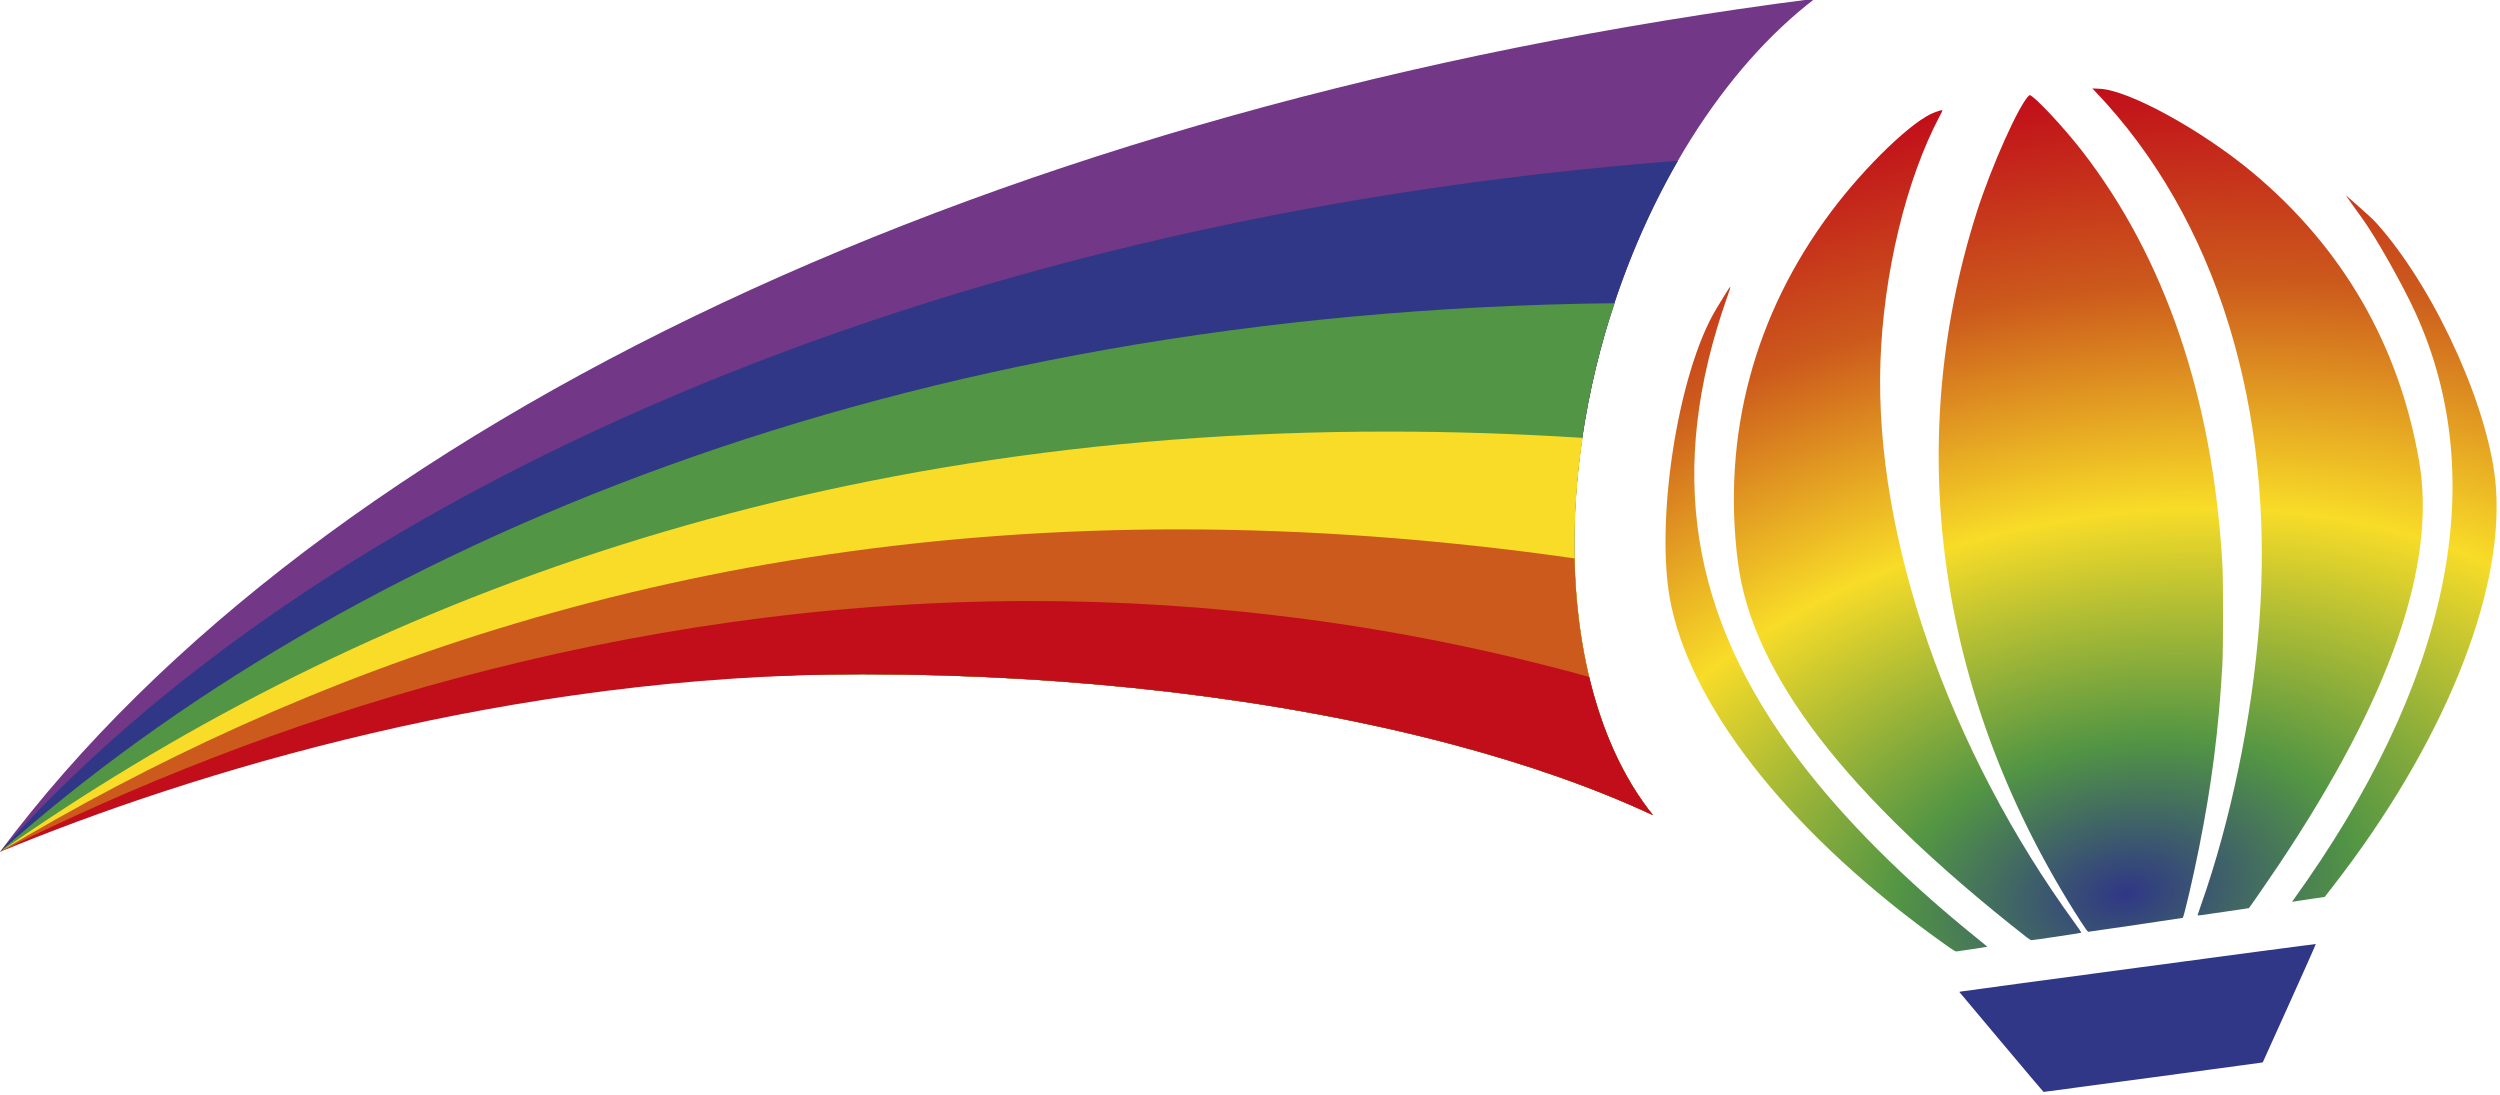
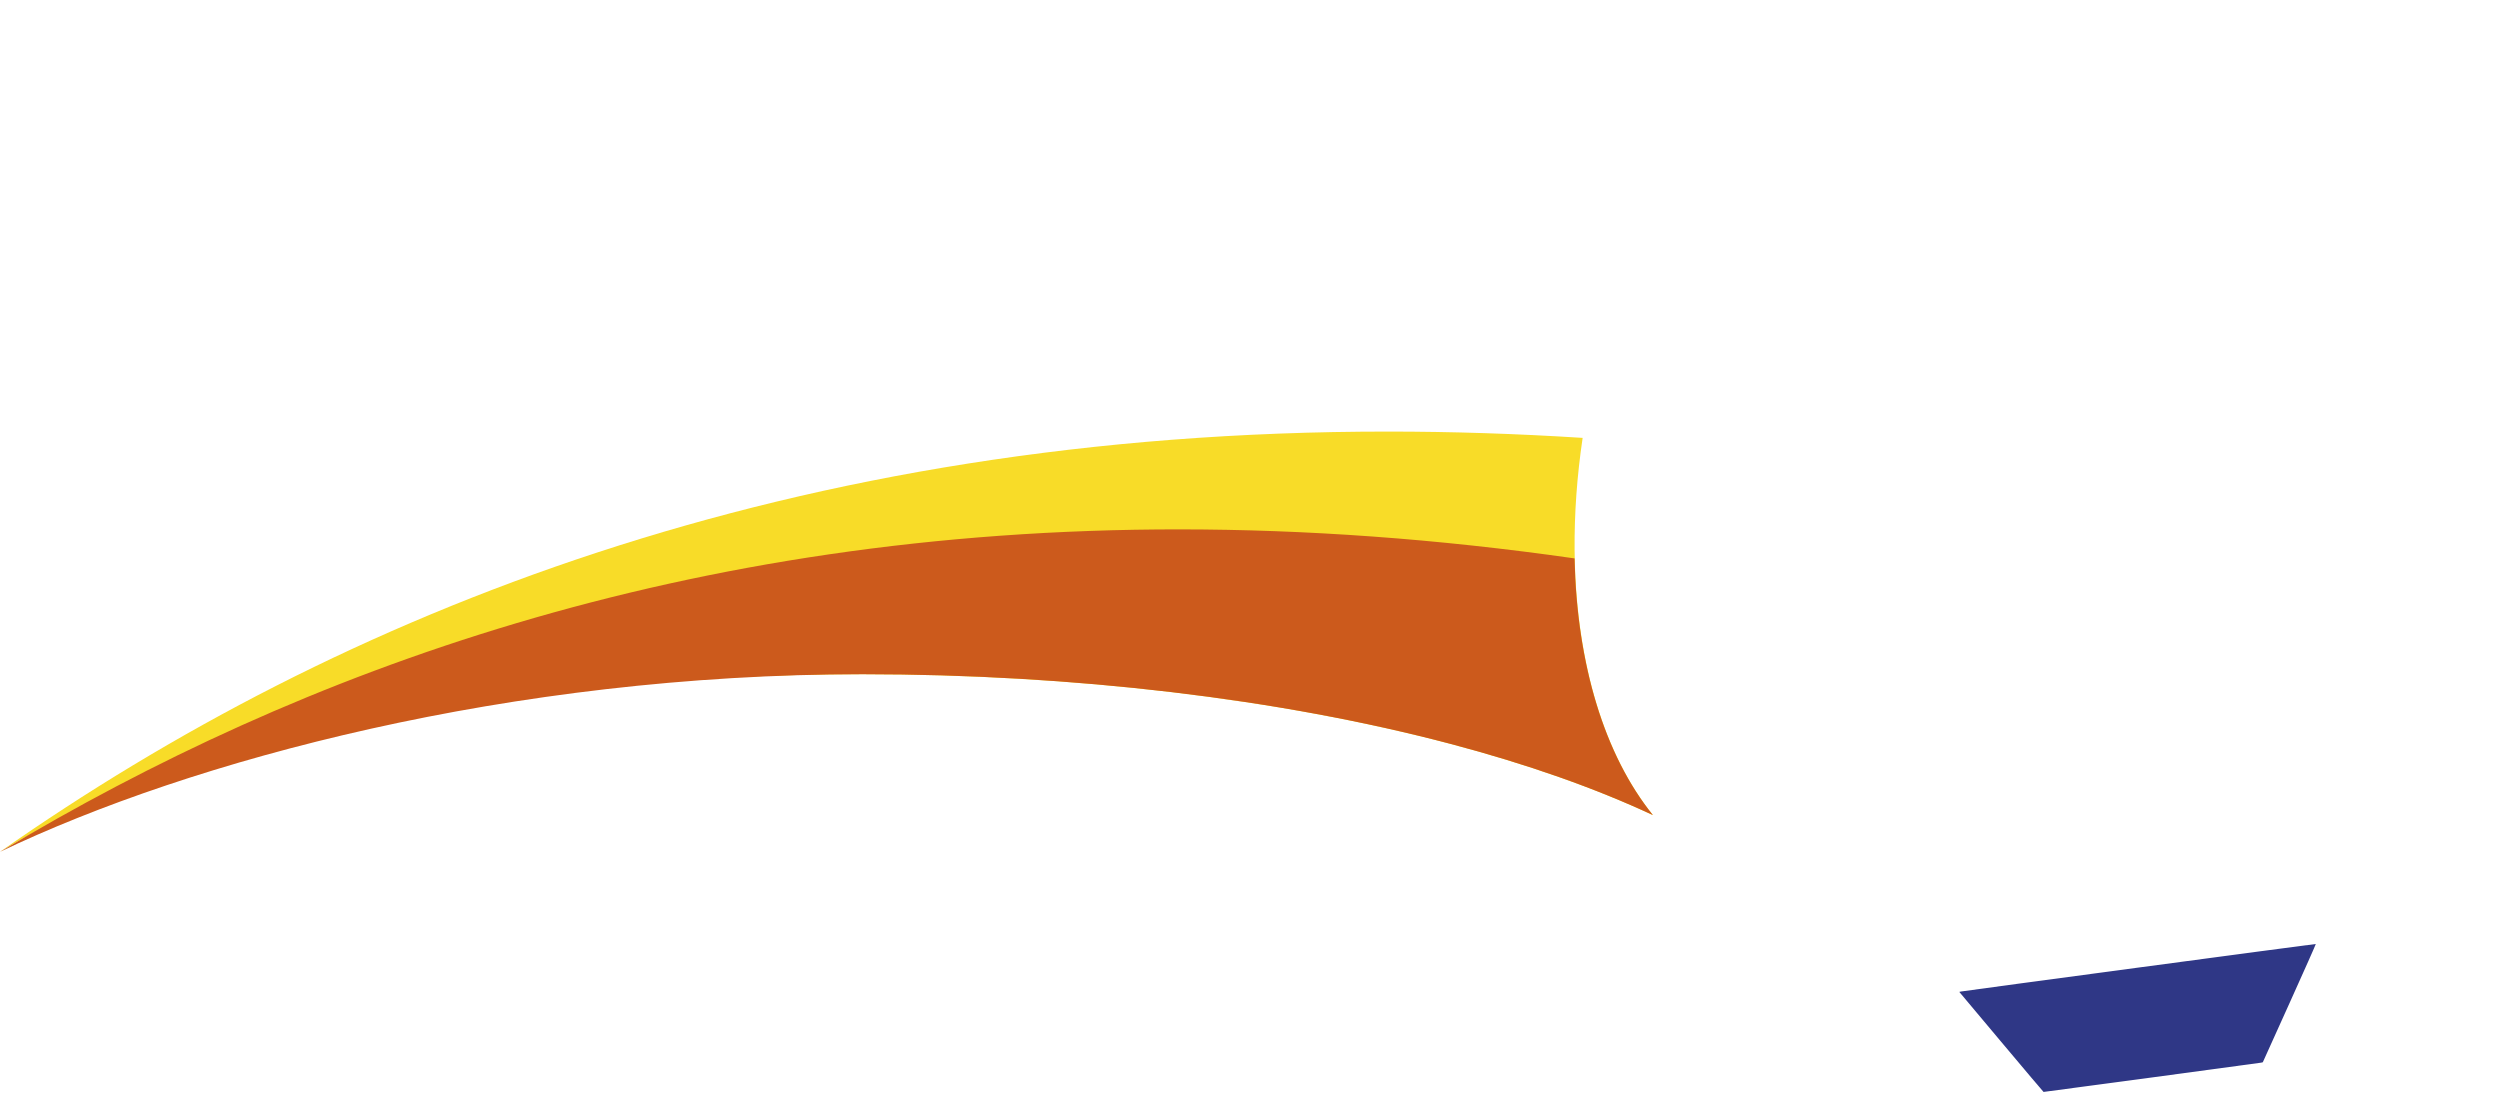
<svg xmlns="http://www.w3.org/2000/svg" width="1339.6pt" height="586.61pt" version="1.1" viewBox="0 0 1339.6 586.61">
  <defs>
    <radialGradient id="a" cx="5100" cy="4566.8" r="997.63" gradientTransform="matrix(2.907 -.501 .328 1.9 -11221 -1521.2)" gradientUnits="userSpaceOnUse">
      <stop stop-color="#2f3786" offset="0" />
      <stop stop-color="#529544" offset=".188" />
      <stop stop-color="#f8dc28" offset=".472" />
      <stop stop-color="#cc5a1c" offset=".75" />
      <stop stop-color="#c10e1a" offset="1" />
    </radialGradient>
  </defs>
  <g transform="matrix(.279 0 0 .279 0 -547.96)">
-     <path transform="scale(.8)" d="m4357.2 2451.7c-1958.3 251.8-3584.3 1013.4-4357.2 2048.3 434.87-265.16 1224.6-425.98 2071.2-426.41 506.73 0.243 1000.4 58.75 1410.8 167.21 184.38 48.72 347.74 106.41 486.19 171.1-200.74-248.53-245.75-705.51-114.19-1159.4 98.379-338.74 283.16-632.82 503.18-800.8z" fill="#723887" />
-     <path transform="scale(.8)" d="m4028.4 2840.9c-1807.2 139.1-3273.7 810.1-4028.4 1659.1 434.87-265.16 1224.6-425.98 2071.2-426.41 506.73 0.243 1000.4 58.75 1410.8 167.21 184.38 48.72 347.74 106.41 486.19 171.1-200.74-248.53-245.75-705.51-114.19-1159.4 42.527-146.21 101.75-286.02 174.38-411.63z" fill="#2f3786" />
-     <path transform="scale(.8)" d="m3876.5 3182.9c-1723.1 18.8-3051.7 584-3876.5 1317.1 434.87-265.16 1224.6-425.98 2071.2-426.41 506.73 0.243 1000.4 58.75 1410.8 167.21 184.38 48.72 347.74 106.41 486.19 171.1-200.74-248.53-245.75-705.51-114.19-1159.4 7.065-23.372 14.564-46.597 22.486-69.641z" fill="#529544" />
    <path transform="scale(.8)" d="m3334.9 3491.1c-1435.5-0.8-2518.5 437.4-3334.9 1008.9 434.87-265.16 1224.6-425.98 2071.2-426.41 506.73 0.243 1000.4 58.75 1410.8 167.21 184.38 48.72 347.74 106.41 486.19 171.1-160.6-199.64-223.43-536.91-168.72-905.65-158.84-10.141-313.68-15.075-464.62-15.154z" fill="#f8dc28" />
    <path transform="scale(.8)" d="m2834.8 3725.9c-1190.7-1-2116 342.9-2834.8 774.1 460-220 1224.6-425.98 2071.2-426.41 506.73 0.243 1000.4 58.75 1410.8 167.21 184.38 48.72 347.74 106.41 486.19 171.1-116.17-144.06-182.72-362.07-188.15-616.32-332.36-47.541-647.16-69.416-945.33-69.664z" fill="#cc5a1c" />
-     <path transform="scale(.8)" d="m2470.2 3897.9c-985.8 1.1-1845.2 289.6-2470.2 602.1 460-190 1224.6-425.98 2071.2-426.41 506.73 0.243 1000.4 58.75 1410.8 167.21 184.38 48.72 347.74 106.41 486.19 171.1-69.243-86.004-121.35-199-153-331.75-466.27-129.1-917.56-182.68-1345.1-182.21z" fill="#c10e1a" />
    <path d="m3843.6 3965.1-80.637-96.062 3.189-0.741c4.558-1.058 680.64-91.641 681.51-91.31 0.399 0.151-22.337 51.331-50.524 113.73l-51.249 113.46-3.366 0.791c-2.69 0.632-415.72 56.191-417.73 56.191-0.306 0-36.843-43.228-81.193-96.062z" fill="#2f3786" />
-     <path transform="scale(.8)" d="m5023.1 2667.3 6.338 6.621c291.82 304.93 432.7 761.21 394.37 1277.4-16.656 224.33-68.903 476.7-140.41 678.23-4.183 11.787-7.607 21.857-7.607 22.377-0.01 1.544 1.921 1.306 63.658-7.879 32.588-4.848 59.369-8.818 59.514-8.818 0.739-0.014 48.074-68.596 70.918-102.75 268.56-401.52 380.17-721.74 337.89-969.45-47.359-277.44-182.98-512.81-399.62-693.54-122.64-102.32-297.9-198.38-367.44-201.4l-17.609-0.766zm-150.51 16.092c-0.308-0.01-0.552 0.057-0.731 0.205-23.381 19.405-91.404 171-126.8 282.58-179.82 566.9-90.714 1172 250.54 1701.5 11.411 17.705 16.298 24.268 18.07 24.268 2.829 0 224.21-32.627 226.35-33.359 2.745-0.94 24.382-93.648 39.484-169.17 30.283-151.44 47.051-283.27 55.779-438.52 2.219-39.308 2.225-204.33 0.018-242.05-23.354-399.02-137.68-734.95-337.79-992.57-45.011-57.946-115.38-132.57-124.92-132.87zm-211.54 36.174c-2.412 0.137-7.487 2.026-16.195 5.115-51.568 18.294-165.79 127.77-248.57 238.25-185.15 247.09-262.57 537.46-224.2 840.86 33.966 268.56 259.16 561.1 694.62 902.36 4.457 3.493 8.858 5.93 10.715 5.914 4.887-0.021 118.36-17.056 119.2-17.894 0.408-0.409-6.014-10.016-14.274-21.35-304.29-417.53-481.53-927.31-468.06-1346.3 6.877-213.88 61.793-441.71 143.33-594.62 4.803-9.009 6.963-12.55 3.438-12.35zm971.05 204.29 2.672 4.412c2.652 4.378 13.634 19.84 36.033 50.736 33.559 46.291 98.036 160.67 128.81 228.5 182.59 402.46 80.67 888.72-295.6 1410.4-1.691 2.344-1.638 2.496 0.631 1.859 1.36-0.382 19.083-3.117 39.385-6.078l36.91-5.383 18.701-24.033c264.37-339.75 411.96-700.95 392.3-960.07-13.595-179.19-137.57-458.75-275-620.12-15.838-18.598-21.483-24.132-53.502-52.443-13.174-11.648-25.615-22.654-27.646-24.455l-3.693-3.273zm-1478.3 220.14c-1.625-0.026-10.889 15.327-32.541 50.902-94.155 154.71-150.26 521.4-109.2 713.71 54.869 256.97 297.82 557.93 656.09 812.75 20.389 14.501 26.508 18.264 28.994 17.826 1.734-0.305 19.037-2.891 38.451-5.748 19.414-2.857 35.426-5.315 35.584-5.463 0.157-0.147-9.203-7.892-20.801-17.209-176.96-142.17-322.02-287.05-430.36-429.81-264.24-348.23-319.12-698.61-174.06-1111.3 5.747-16.347 9.104-25.67 7.84-25.69z" fill="url(#a)" />
  </g>
</svg>